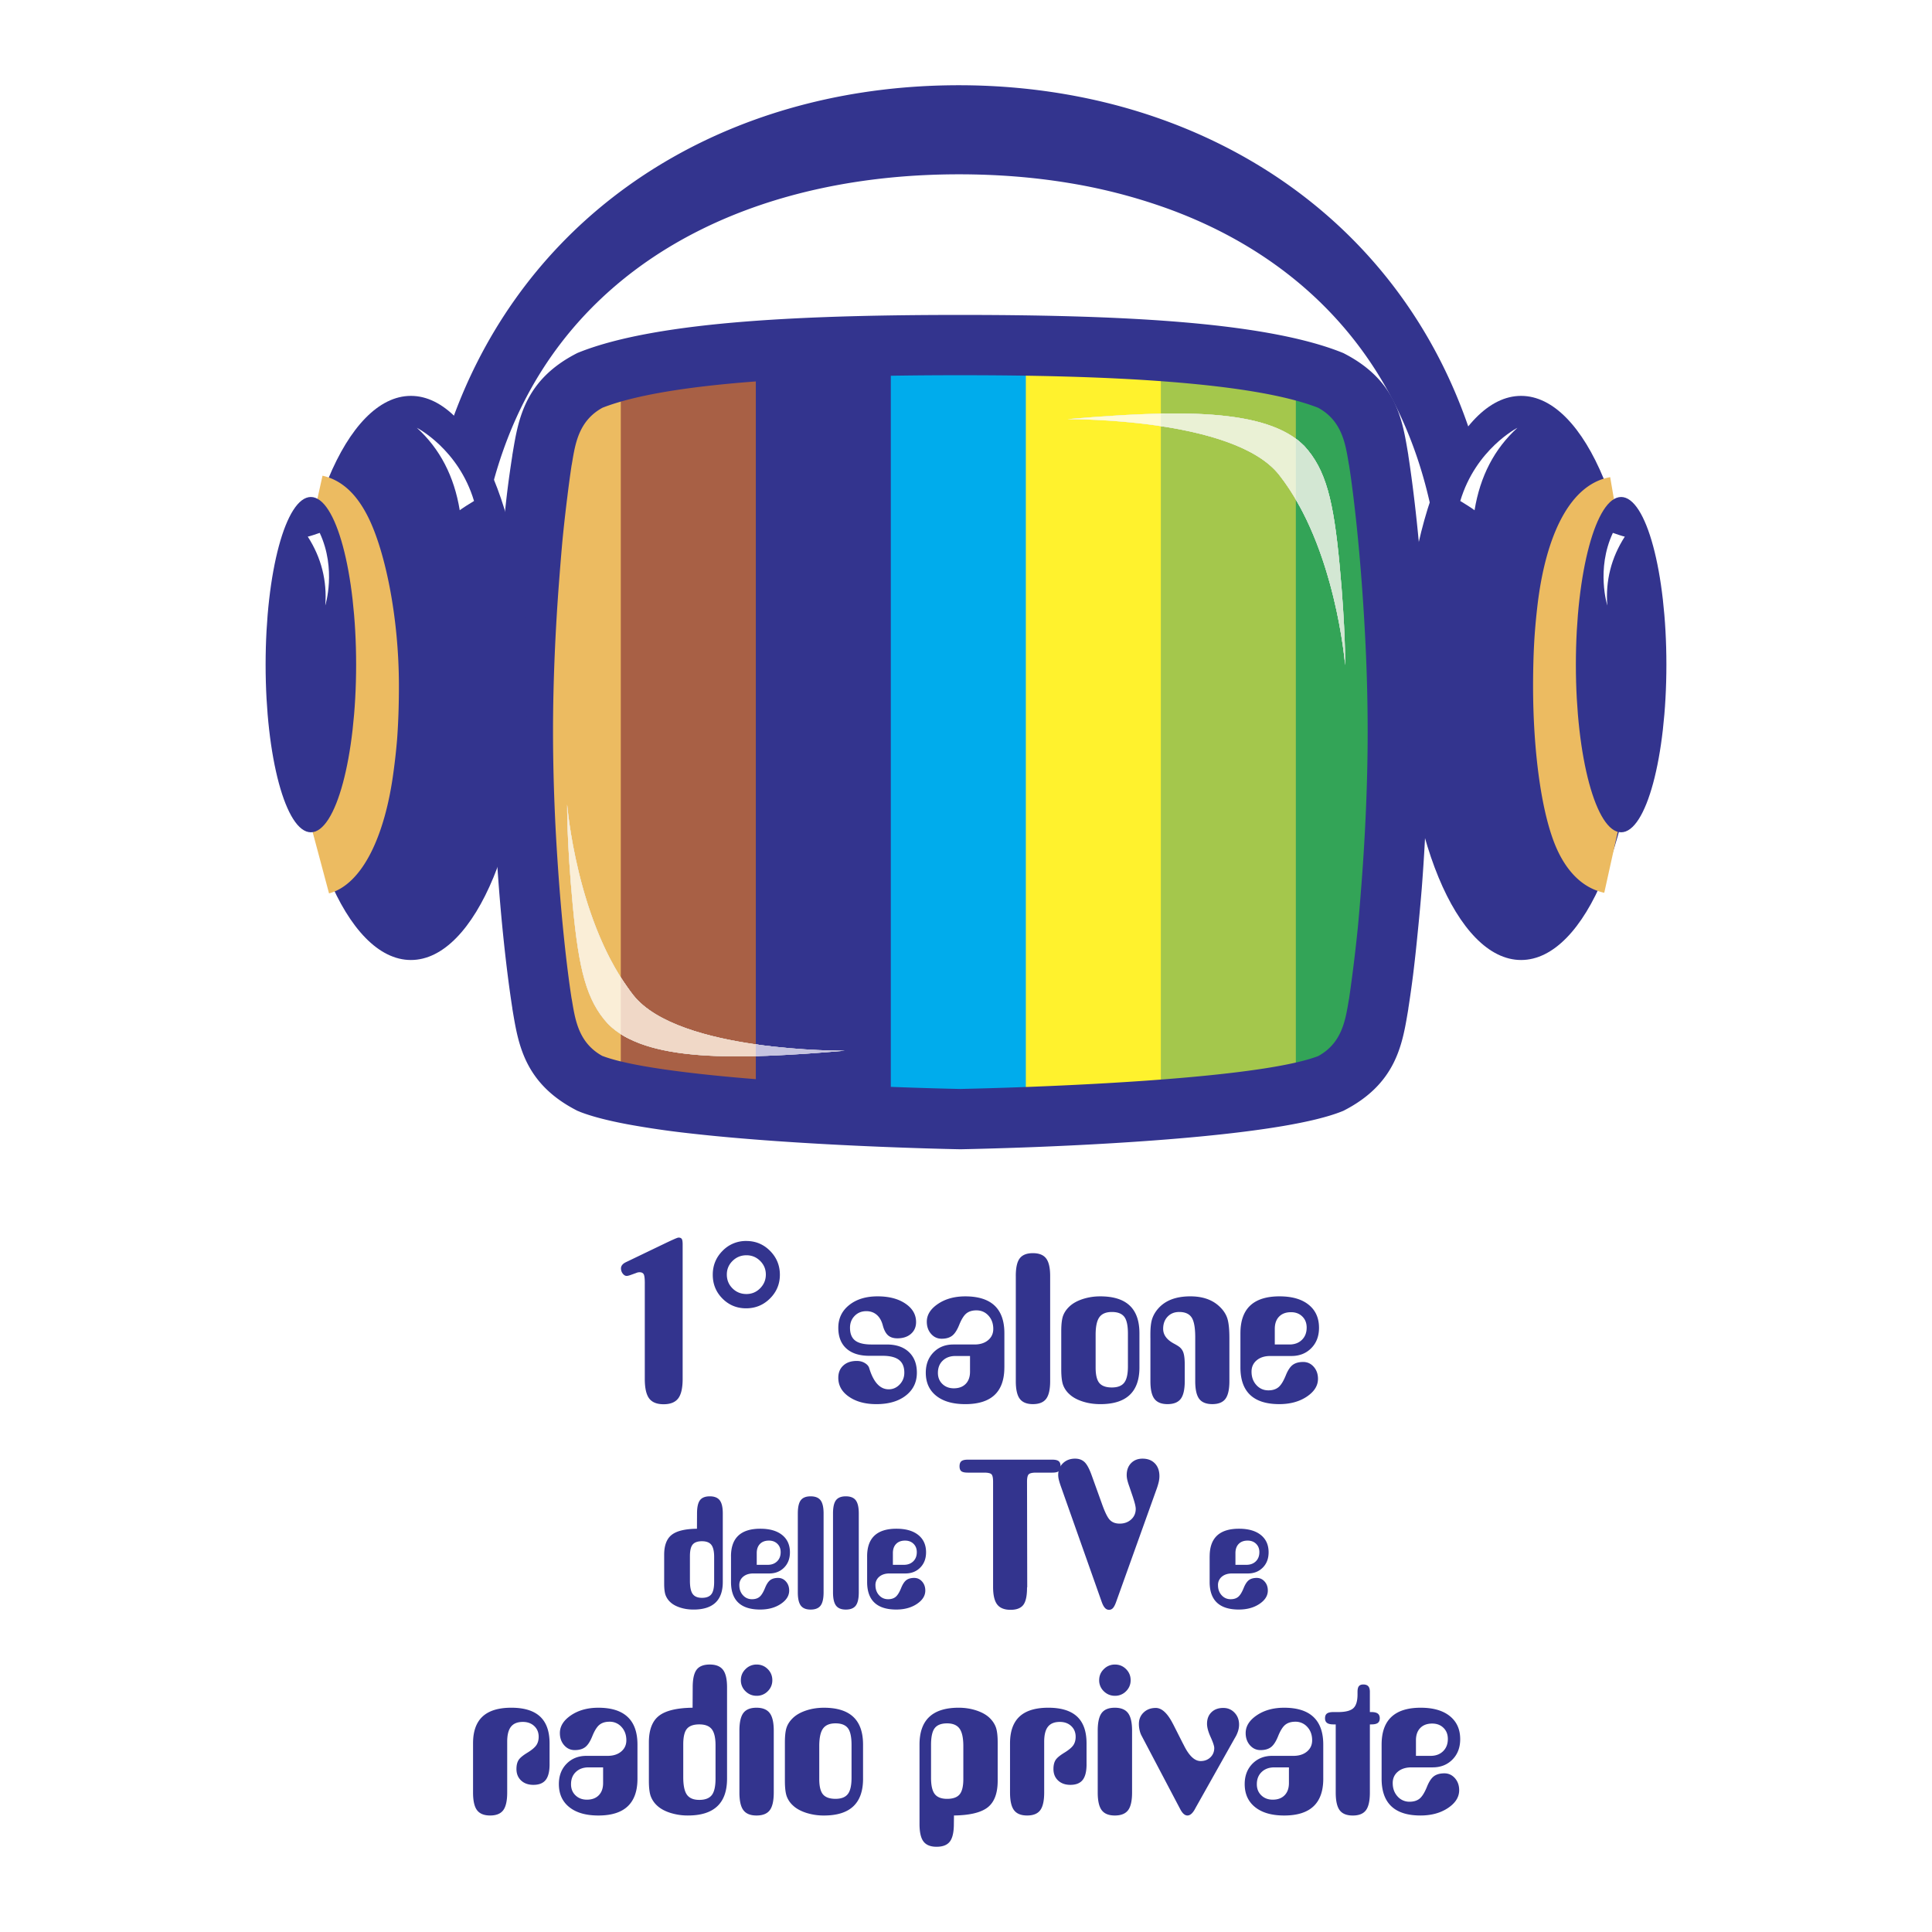
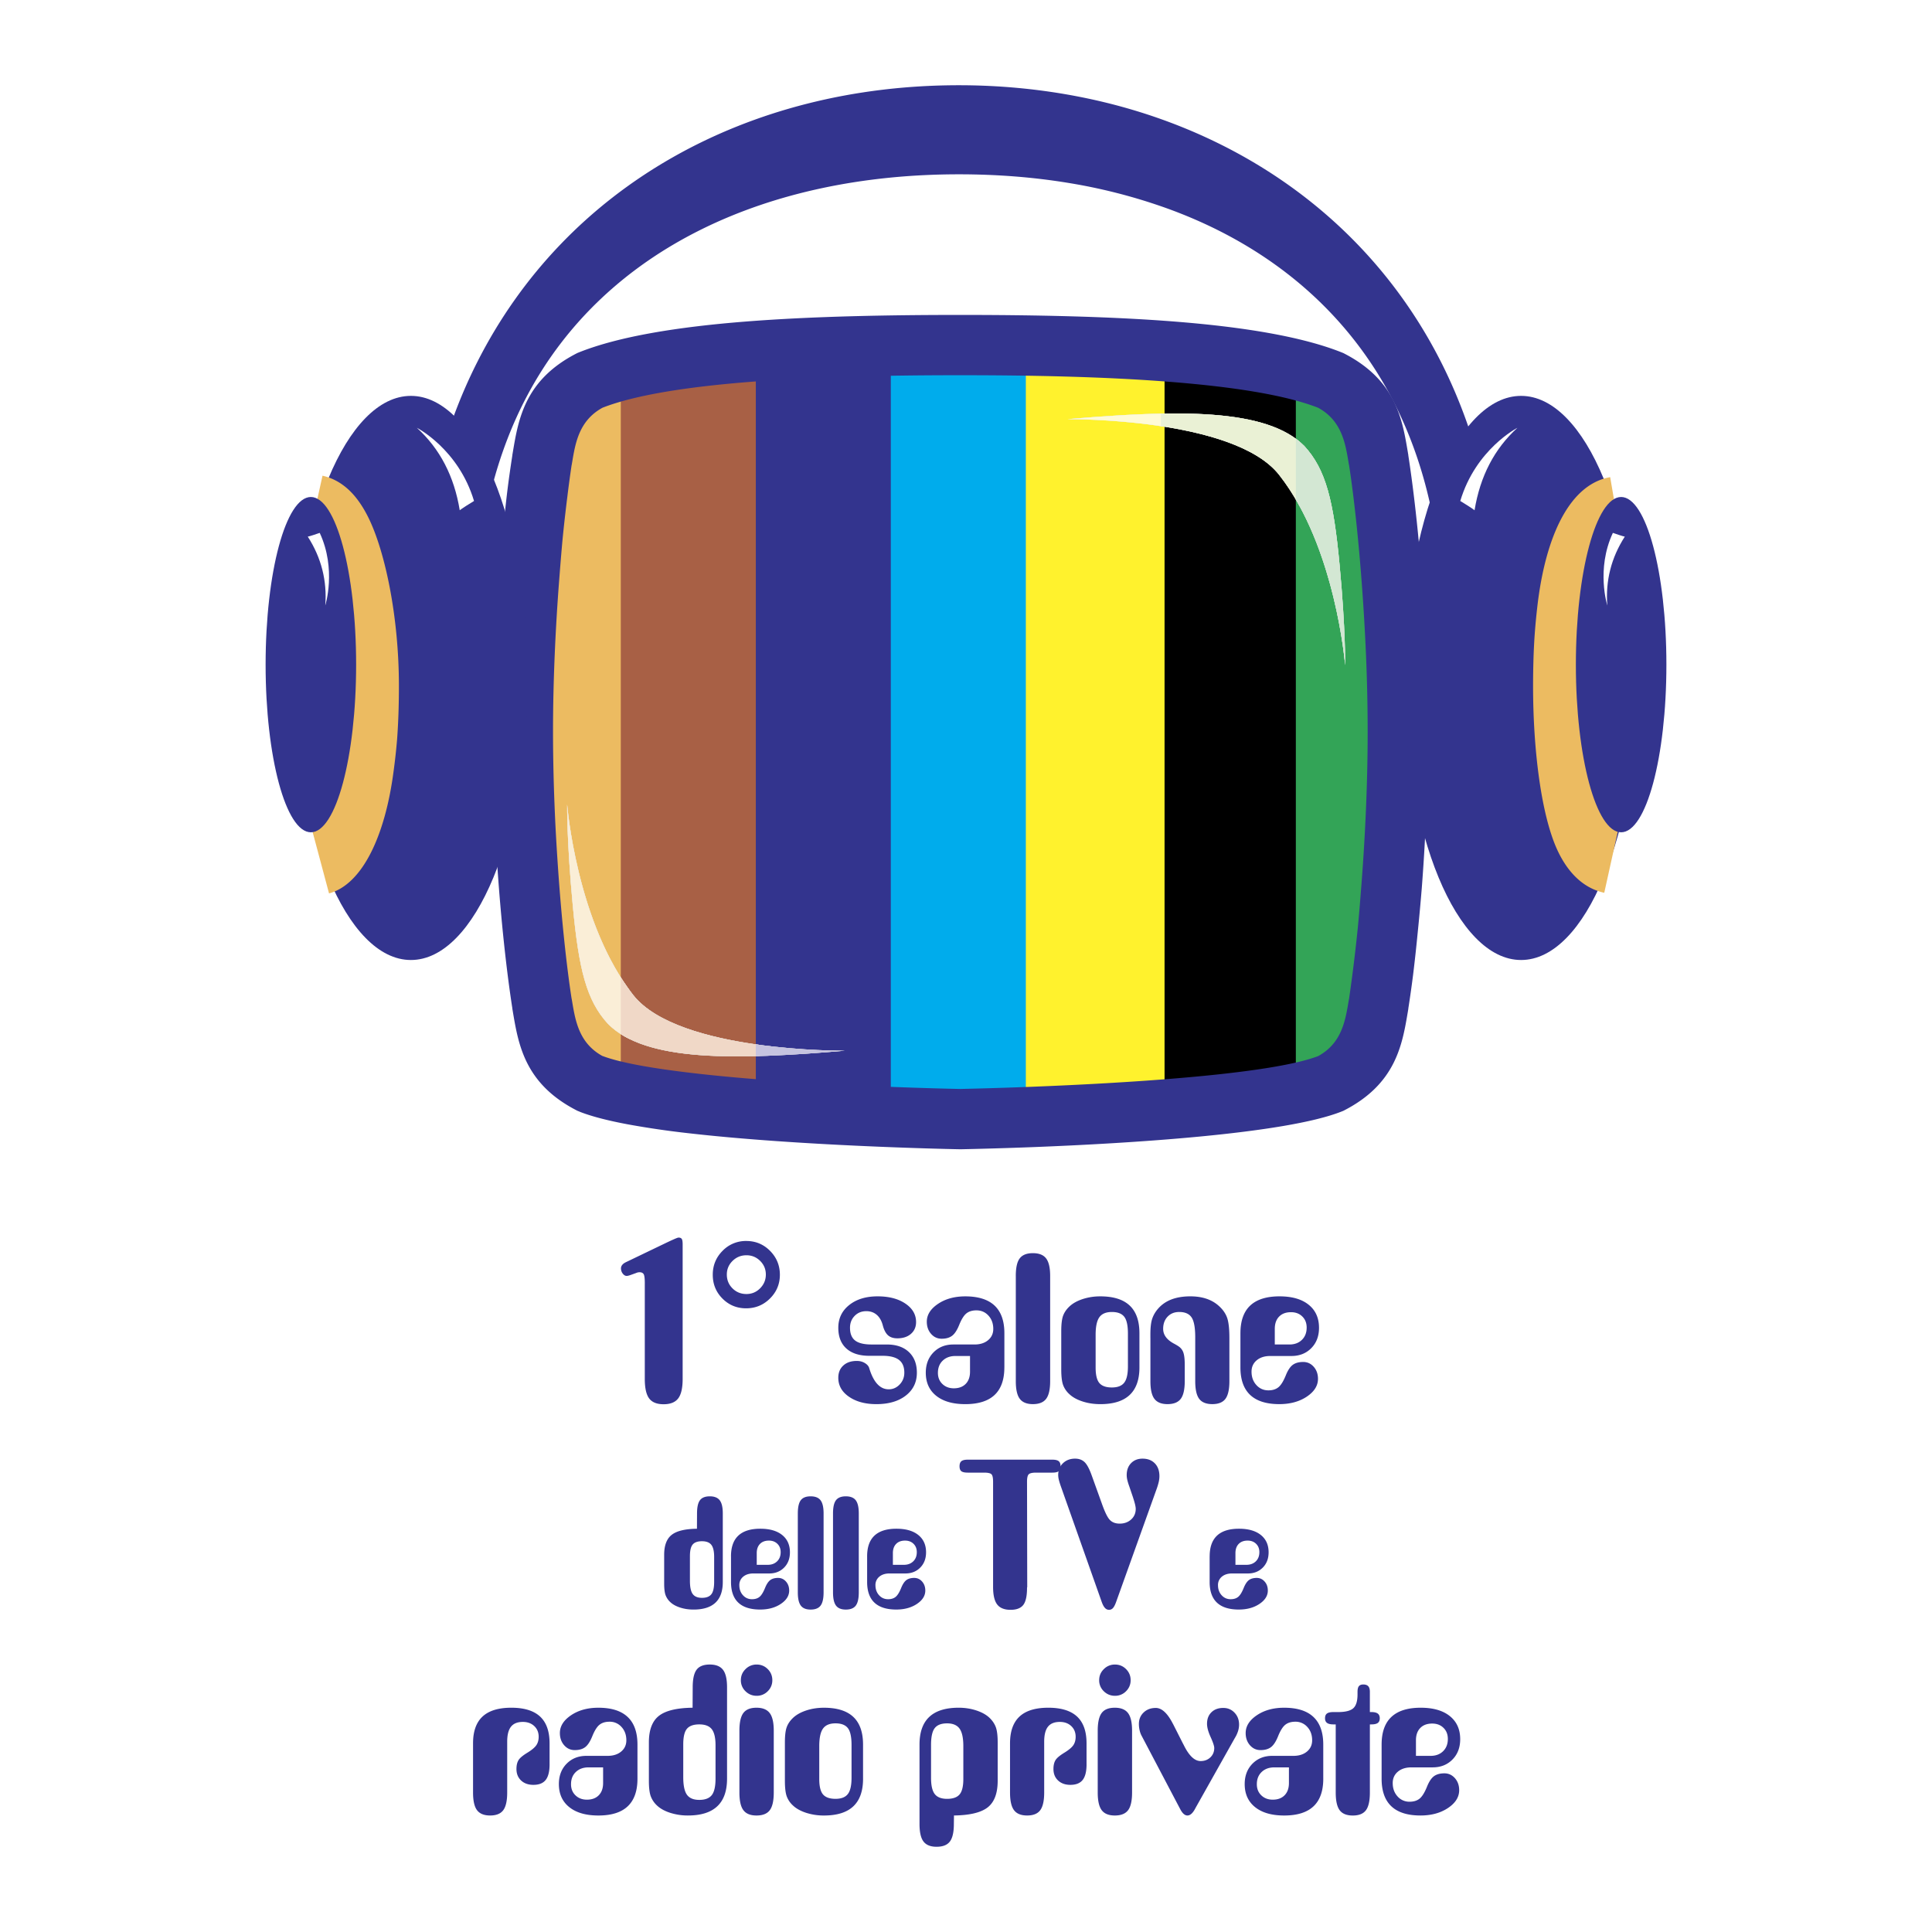
<svg xmlns="http://www.w3.org/2000/svg" width="2500" height="2500" viewBox="0 0 192.756 192.756">
  <path fill-rule="evenodd" clip-rule="evenodd" fill="#fff" d="M0 0h192.756v192.756H0V0z" />
  <path d="M41.798 60.127v-.029l.006-.209v-.001l.007-.208v-.002l.008-.206v-.003l.008-.206v-.003l.009-.204v-.004l.009-.203v-.004l.01-.203v-.005l.011-.202v-.005l.011-.201v-.006l.013-.201v-.005l.013-.2v-.005a60.087 60.087 0 0 1 1.582-10.428c.98-4.01 2.359-7.741 4.089-11.176C56.498 18.49 74.675 8.504 95.66 8.504h.027c4.036.002 7.987.379 11.804 1.114s7.482 1.831 10.949 3.269c17.281 7.17 29.572 22.771 31.023 44.776.008.098.016.195.021.294v.005c.045.712.076 1.435.098 2.165l-5.701.156a50.317 50.317 0 0 0-.035-.965v-.006c-.906-20.161-11.889-32.931-27.455-38.538a55.461 55.461 0 0 0-9.891-2.54c-3.443-.561-7.062-.842-10.813-.843h-.027c-18.885 0-35.166 7.27-43.041 22.042-1.521 2.853-2.738 6.011-3.61 9.479-.832 3.307-1.342 6.896-1.49 10.769l-.007.188v.002l-.006.19v.001l-.006.192-.001.029-5.701-.156z" fill="#33348e" />
  <path d="M95.814 111.655c2.143-.041 29.631-.622 36.956-3.558 3.926-2.034 4.324-5.275 4.779-7.944.91-5.849 1.908-16.502 1.91-27.094.002-10.617-1-21.312-1.91-27.159-.455-2.669-.854-5.911-4.779-7.945-7.324-2.935-22.477-3.524-36.954-3.525-14.479-.001-29.633.586-36.958 3.521-3.927 2.034-4.325 5.275-4.78 7.945-.91 5.848-1.907 16.5-1.909 27.093-.002 10.618.999 21.311 1.909 27.159.456 2.67.854 5.912 4.78 7.946 7.324 2.934 34.814 3.52 36.956 3.561z" fill-rule="evenodd" clip-rule="evenodd" />
  <path d="M62.779 36.753v72.396c-1.595-.312-2.94-.663-3.921-1.056-3.927-2.034-4.325-5.276-4.78-7.946-.91-5.848-1.911-16.541-1.909-27.159.001-10.592.999-21.245 1.909-27.093.456-2.67.854-5.912 4.78-7.945 1.13-.452 2.448-.849 3.921-1.197z" fill-rule="evenodd" clip-rule="evenodd" fill="#ecbb61" />
  <path d="M75.777 35.005v75.707c-5.171-.399-10.274-.959-13.84-1.735V36.961c3.695-.961 8.495-1.574 13.84-1.956z" fill-rule="evenodd" clip-rule="evenodd" fill="#a86045" />
  <path d="M89.248 34.476v76.984c-3.852-.146-8.893-.388-13.84-.777v-75.65c4.343-.321 9.058-.486 13.84-.557z" fill-rule="evenodd" clip-rule="evenodd" fill="#33348e" />
  <path d="M102.717 34.482v76.965c-3.646.141-6.295.196-6.903.208a381.96 381.96 0 0 1-6.937-.21V34.481a433.7 433.7 0 0 1 6.938-.052c2.296.001 4.607.016 6.902.053z" fill-rule="evenodd" clip-rule="evenodd" fill="#00acec" />
  <path d="M116.188 35.033v75.655c-4.951.389-9.994.629-13.84.773V34.477c4.779.071 9.496.236 13.84.556z" fill-rule="evenodd" clip-rule="evenodd" fill="#fff22d" />
-   <path d="M129.658 36.958v72.03c-3.572.775-8.674 1.332-13.84 1.729V35.006c5.342.381 10.143.993 13.84 1.952z" fill-rule="evenodd" clip-rule="evenodd" fill="#a4c74c" />
  <path d="M129.287 109.066V36.864c1.297.322 2.465.684 3.482 1.091 3.926 2.034 4.324 5.276 4.779 7.945.91 5.848 1.912 16.542 1.91 27.159-.002 10.592-1 21.245-1.91 27.094-.455 2.669-.854 5.91-4.779 7.944-.888.357-2.078.678-3.482.969z" fill-rule="evenodd" clip-rule="evenodd" fill="#33a457" />
  <path d="M95.816 108.646a434.887 434.887 0 0 0 6.897-.21c8.947-.345 23.871-1.188 28.803-3.07 2.326-1.273 2.701-3.496 3.02-5.389l.053-.318.006.001a164.468 164.468 0 0 0 .871-7.071c.09-.902.213-2.355.373-4.427.363-4.719.613-9.968.613-15.103a182.377 182.377 0 0 0-.205-8.595 226.387 226.387 0 0 0-.223-3.987c-.377-5.826-.924-10.821-1.43-14.085l-.006.001-.053-.318c-.318-1.895-.693-4.121-3.027-5.394-3.322-1.294-8.59-2.094-14.768-2.583-6.514-.514-13.82-.662-20.925-.662-7.106-.001-14.413.146-20.927.659-6.179.487-11.447 1.287-14.77 2.581-2.333 1.272-2.708 3.499-3.026 5.393l-.054.318-.005-.001a115.31 115.31 0 0 0-.429 3.174 164.789 164.789 0 0 0-.442 3.897c-.09.902-.213 2.355-.373 4.427-.363 4.718-.613 9.967-.614 15.103 0 1.469.021 2.965.058 4.47.033 1.321.083 2.704.147 4.125.057 1.239.132 2.578.224 3.986.376 5.826.922 10.821 1.428 14.085l.005-.001.054.318c.317 1.886.689 4.1 2.993 5.375.91.347 2.178.66 3.69.941 1.591.297 3.507.565 5.604.806 10.533 1.212 24.712 1.521 26.438 1.554zm.116 6.015h-.02-.002c-.047.002.003 0-.049.001h-.094c-1.539-.029-16.082-.339-27.069-1.6a87.488 87.488 0 0 1-6.004-.876c-1.91-.355-3.54-.763-4.752-1.226-.114-.043.034.011-.2-.083l-.139-.057-.12-.062c-5.108-2.646-5.759-6.516-6.312-9.8l-.054-.318v-.035c-.566-3.633-1.155-8.889-1.528-14.66a221.15 221.15 0 0 1-.371-8.346 183.024 183.024 0 0 1-.058-4.611 206.3 206.3 0 0 1 .614-15.549c.083-1.073.227-2.634.42-4.568.165-1.661.313-3.002.441-4.038.128-1.028.291-2.175.481-3.396v-.036l.054-.318c.552-3.285 1.204-7.154 6.312-9.8l.119-.062.14-.057c4.011-1.607 9.919-2.552 16.677-3.084 6.514-.513 14.024-.66 21.396-.659 7.372 0 14.882.148 21.394.663 6.758.533 12.666 1.479 16.676 3.086l.141.056.119.062c5.107 2.646 5.76 6.516 6.312 9.801l.053.318v.035c.566 3.633 1.154 8.889 1.527 14.66a212.784 212.784 0 0 1 .371 8.347c.037 1.505.059 3.047.059 4.611a206.827 206.827 0 0 1-.615 15.549 216.81 216.81 0 0 1-.42 4.568 163.603 163.603 0 0 1-.441 4.038 112.928 112.928 0 0 1-.48 3.396v.035l-.053.318c-.553 3.285-1.205 7.154-6.312 9.801l-.119.062-.141.056c-5.666 2.271-21.543 3.207-30.961 3.57a434.614 434.614 0 0 1-6.992.208z" fill="#33348e" />
  <path d="M130.133 44.498c2.152 2.345 2.914 5.426 3.52 11.89.607 6.464.553 9.98.553 9.98s-.932-11.796-6.584-18.988c-4.508-5.735-21.127-5.56-21.127-5.56 10.939-.926 19.868-1.132 23.638 2.678z" fill-rule="evenodd" clip-rule="evenodd" fill="#fff" />
  <path d="M130.133 44.498c2.152 2.345 2.914 5.426 3.52 11.89.607 6.464.553 9.98.553 9.98s-.932-11.796-6.584-18.988c-4.508-5.735-21.127-5.56-21.127-5.56 10.939-.926 19.868-1.132 23.638 2.678z" fill-rule="evenodd" clip-rule="evenodd" fill="#d0d1d3" />
  <path d="M116.188 41.262v1.312c-5.045-.802-9.693-.753-9.693-.753 3.466-.295 6.73-.515 9.693-.559z" fill-rule="evenodd" clip-rule="evenodd" fill="#fffbd6" />
  <path d="M129.658 44.063V50.5a22.605 22.605 0 0 0-2.037-3.12c-2.184-2.777-7.203-4.167-11.803-4.864v-1.248c6.188-.121 11.1.501 13.84 2.795z" fill-rule="evenodd" clip-rule="evenodd" fill="#eaf1d5" />
  <path d="M129.287 49.845v-6.072c.305.224.588.464.846.725 2.152 2.345 2.914 5.426 3.52 11.89.607 6.464.553 9.98.553 9.98s-.743-9.39-4.919-16.523z" fill-rule="evenodd" clip-rule="evenodd" fill="#d3e7d3" />
  <path d="M60.658 102.15c-2.153-2.345-2.914-5.426-3.52-11.89-.606-6.464-.552-9.98-.552-9.98s.931 11.796 6.585 18.988c4.508 5.734 21.125 5.56 21.125 5.56-10.939.927-19.869 1.132-23.638-2.678z" fill-rule="evenodd" clip-rule="evenodd" fill="#fff" />
  <path d="M60.658 102.15c-2.153-2.345-2.914-5.426-3.52-11.89-.606-6.464-.552-9.98-.552-9.98s.931 11.796 6.585 18.988c4.508 5.734 21.125 5.56 21.125 5.56-10.939.927-19.869 1.132-23.638-2.678z" fill-rule="evenodd" clip-rule="evenodd" fill="#d0d1d3" />
  <path d="M62.779 98.75v4.898c-.824-.411-1.535-.905-2.121-1.498-2.153-2.345-2.914-5.426-3.52-11.89-.606-6.464-.552-9.98-.552-9.98s.889 11.244 6.193 18.47z" fill-rule="evenodd" clip-rule="evenodd" fill="#faeed7" />
  <path d="M75.777 104.248v1.112c-5.992.175-10.861-.287-13.84-2.188v-5.656c.384.606.795 1.193 1.234 1.752 2.31 2.94 7.801 4.326 12.606 4.98z" fill-rule="evenodd" clip-rule="evenodd" fill="#f0d8c7" />
  <path d="M75.408 105.37v-1.174c4.725.676 8.889.632 8.889.632-3.156.268-6.144.475-8.889.542z" fill-rule="evenodd" clip-rule="evenodd" fill="#c5c3e0" />
  <path d="M29.351 67.639c0-15.543 5.214-28.142 11.646-28.142s11.646 12.599 11.646 28.142S47.429 95.78 40.997 95.78 29.351 83.182 29.351 67.639z" fill-rule="evenodd" clip-rule="evenodd" fill="#33348e" />
  <path d="M32.175 47.466l.004.001h.017c1.208.272 2.258.945 3.138 1.967.535.622 1.025 1.392 1.458 2.283 1.643 3.381 3.008 9.855 3.008 16.718v.012c0 1.946-.063 3.729-.181 5.309a60.481 60.481 0 0 1-.35 3.188c-.849 6.505-3.134 11.294-6.441 12.191l-2.202-8.239c.311-.084-.202-1.94.205-5.053.071-.549.155-1.457.249-2.721.119-1.581.182-3.156.182-4.675v-.012c0-5.613-.972-10.61-2.141-13.016a3.038 3.038 0 0 0-.224-.415c-.056-.065-.024-.077.062-.053l1.93-1.67.151-.673 1.135-5.142zm-3.217 7.485c.121.033.351.137.594.26l1.012-.488.324-1.442-1.93 1.67zm.594.259c.311.158.643.349.797.465l.215-.954-1.012.489z" fill="#ecbb61" />
  <path d="M26.5 66.312c0-9.238 2.021-16.727 4.515-16.727 2.494 0 4.516 7.488 4.516 16.727 0 9.237-2.022 16.726-4.516 16.726-2.494-.001-4.515-7.489-4.515-16.726zM140.113 67.639c0-15.543 5.215-28.142 11.646-28.142s11.645 12.599 11.645 28.142-5.213 28.141-11.644 28.141-11.647-12.598-11.647-28.141z" fill-rule="evenodd" clip-rule="evenodd" fill="#33348e" />
  <path d="M160.057 89.074l-.004-.001c-1.27-.283-2.342-.96-3.23-1.979-.596-.685-1.102-1.508-1.518-2.444-1.523-3.434-2.35-9.736-2.35-16.215v-.017c.002-1.538.037-2.957.107-4.239.059-1.089.16-2.271.303-3.534.814-7.247 3.285-12.345 7.283-13.038l1.436 8.405c-.262.045.135 2.167-.248 5.566-.09.808-.17 1.824-.234 3.034a70.112 70.112 0 0 0-.107 3.806v.017c0 5.422.568 10.418 1.617 12.779.084.191.105.267.115.277.055.063.023.074-.059.051l-1.793 1.57-1.318 5.962zm1.814-8.212l-.219.995 1.105-.487c-.321-.158-.716-.38-.886-.508zm-.219.995l-.277 1.255 1.793-1.57c-.09-.025-.24-.09-.41-.173l-1.106.488z" fill="#ecbb61" />
  <path d="M157.225 66.312c0-9.238 2.021-16.727 4.516-16.727s4.516 7.488 4.516 16.727c0 9.237-2.021 16.726-4.516 16.726s-4.516-7.489-4.516-16.726z" fill-rule="evenodd" clip-rule="evenodd" fill="#33348e" />
  <path d="M41.591 42.682s4.157 2.124 5.702 7.301c-1.306.796-1.424.929-1.424.929-.554-3.396-1.98-6.14-4.278-8.23zM151.395 42.682s-4.158 2.124-5.703 7.301c1.305.796 1.424.929 1.424.929.554-3.396 1.98-6.14 4.279-8.23zM32.453 60.407s1.141-3.613-.555-7.242c-1.065.372-1.191.374-1.191.374 1.351 2.105 1.934 4.394 1.746 6.868zM160.361 60.407s-1.141-3.613.555-7.242c1.064.372 1.191.374 1.191.374-1.353 2.105-1.935 4.394-1.746 6.868z" fill-rule="evenodd" clip-rule="evenodd" fill="#fff" />
  <path d="M54.832 176.022c0 .714-.129 1.234-.387 1.562-.257.327-.667.491-1.23.491-.509 0-.917-.146-1.226-.436-.308-.29-.462-.673-.462-1.146 0-.354.065-.643.196-.866.13-.225.433-.479.907-.767.442-.273.737-.524.888-.752.15-.227.226-.503.226-.83 0-.435-.146-.79-.44-1.067-.293-.276-.673-.415-1.14-.415-.534 0-.927.158-1.18.476s-.38.816-.38 1.497v5.068c0 .829-.132 1.419-.396 1.77-.264.352-.7.526-1.308.526-.601 0-1.035-.175-1.303-.526-.267-.351-.4-.94-.4-1.77v-4.908c0-1.189.315-2.079.946-2.667.632-.588 1.588-.882 2.871-.882 1.282 0 2.239.294 2.871.882.631.588.947 1.478.947 2.667v2.093zM63.6 177.462c0 1.224-.325 2.141-.973 2.753-.648.612-1.624.918-2.928.918-1.236 0-2.202-.277-2.897-.831-.695-.555-1.043-1.323-1.043-2.305 0-.828.257-1.504.772-2.029.515-.523 1.173-.786 1.975-.786h2.116c.56 0 1.011-.144 1.354-.431s.515-.661.515-1.122c0-.534-.16-.978-.48-1.327a1.555 1.555 0 0 0-1.202-.526c-.413 0-.747.102-1 .305-.253.204-.494.589-.721 1.156-.214.527-.451.887-.712 1.081-.261.193-.604.29-1.032.29-.421 0-.774-.162-1.058-.486-.284-.323-.426-.729-.426-1.217 0-.682.371-1.272 1.113-1.773.742-.501 1.651-.751 2.727-.751 1.297 0 2.271.307 2.922.922.652.614.978 1.533.978 2.755v3.404zm-3.428-1.131h-1.455c-.521 0-.943.153-1.265.46s-.481.714-.481 1.221c0 .453.148.823.446 1.11s.678.431 1.139.431c.501 0 .896-.146 1.184-.44.288-.293.432-.7.432-1.221v-1.561zM71.389 174.135c0-.754-.125-1.292-.375-1.612s-.665-.48-1.246-.48c-.573 0-.983.145-1.23.436-.247.291-.37.81-.37 1.558v3.274c0 .828.124 1.412.37 1.753.247.341.657.511 1.23.511.581 0 .996-.158 1.246-.476s.375-.87.375-1.657v-3.307zm-2.278-5.79c0-.828.13-1.414.391-1.758.26-.345.698-.517 1.312-.517.608 0 1.047.175 1.318.526.271.351.406.934.406 1.748v9.115c0 1.225-.325 2.143-.976 2.755s-1.624.918-2.918.918a5.765 5.765 0 0 1-1.792-.271c-.554-.182-.991-.426-1.311-.733a2.401 2.401 0 0 1-.616-.918c-.124-.338-.186-.855-.186-1.551v-3.815c0-1.242.332-2.125.995-2.648.664-.524 1.786-.797 3.366-.816l.011-2.035zM73.771 172.674c0-.828.132-1.417.396-1.769.264-.351.7-.525 1.308-.525s1.047.177 1.317.531c.271.354.406.941.406 1.763v6.164c0 .828-.133 1.418-.4 1.769-.268.352-.708.526-1.323.526-.602 0-1.036-.175-1.303-.526-.267-.351-.401-.94-.401-1.769v-6.164zm.145-5.038c0-.436.155-.805.466-1.109a1.534 1.534 0 0 1 1.109-.456c.435 0 .804.152 1.108.456.304.305.456.674.456 1.109 0 .428-.152.793-.456 1.098a1.511 1.511 0 0 1-1.108.456c-.435 0-.807-.152-1.114-.456a1.49 1.49 0 0 1-.461-1.098zM84.958 177.374v-3.278c0-.81-.123-1.37-.37-1.685-.247-.314-.657-.472-1.23-.472-.581 0-.996.174-1.246.521s-.375.933-.375 1.755v3.27c0 .735.125 1.25.375 1.544s.666.441 1.246.441c.574 0 .984-.159 1.23-.477.247-.316.37-.856.37-1.619zm1.15.091c0 1.223-.324 2.14-.972 2.751s-1.624.917-2.927.917a5.728 5.728 0 0 1-1.789-.271c-.551-.181-.987-.425-1.308-.731a2.31 2.31 0 0 1-.622-.918c-.12-.337-.181-.853-.181-1.548v-3.82c0-.682.061-1.188.181-1.522s.328-.641.622-.921c.327-.314.766-.562 1.317-.746s1.145-.275 1.779-.275c1.304 0 2.279.306 2.927.916.648.611.972 1.531.972 2.76v3.408h.001zM92.89 177.374c0 .763.124 1.303.371 1.62.247.317.657.477 1.23.477.581 0 .996-.147 1.246-.441.25-.294.375-.809.375-1.544v-3.27c0-.822-.127-1.407-.38-1.755-.254-.348-.667-.521-1.241-.521-.573 0-.984.157-1.23.472-.247.314-.371.875-.371 1.685v3.277zm2.277 4.599c0 .819-.131 1.404-.396 1.754-.264.351-.707.525-1.328.525-.601 0-1.035-.173-1.303-.521-.267-.346-.4-.933-.4-1.759v-7.917c0-1.229.325-2.148.976-2.76.651-.61 1.627-.916 2.929-.916.627 0 1.218.092 1.771.275.555.184.996.432 1.322.746.287.28.492.587.615.921s.186.841.186 1.522v3.82c0 1.25-.332 2.135-.994 2.656-.664.521-1.787.791-3.367.812l-.011.842zM108.406 176.022c0 .714-.129 1.234-.387 1.562s-.668.491-1.23.491c-.508 0-.916-.146-1.225-.436s-.461-.673-.461-1.146c0-.354.064-.643.195-.866.131-.225.432-.479.906-.767.441-.273.738-.524.889-.752.15-.227.225-.503.225-.83 0-.435-.146-.79-.439-1.067-.293-.276-.674-.415-1.141-.415-.533 0-.926.158-1.18.476-.252.317-.379.816-.379 1.497v5.068c0 .829-.133 1.419-.396 1.77-.264.352-.699.526-1.307.526-.602 0-1.037-.175-1.303-.526-.268-.351-.402-.94-.402-1.77v-4.908c0-1.189.316-2.079.947-2.667s1.588-.882 2.871-.882 2.238.294 2.871.882c.631.588.945 1.478.945 2.667v2.093h.001zM109.52 172.674c0-.828.133-1.417.396-1.769.264-.351.699-.525 1.309-.525.607 0 1.047.177 1.316.531.271.354.406.941.406 1.763v6.164c0 .828-.133 1.418-.4 1.769-.268.352-.709.526-1.322.526-.602 0-1.037-.175-1.303-.526-.268-.351-.402-.94-.402-1.769v-6.164zm.144-5.038c0-.436.156-.805.467-1.109a1.53 1.53 0 0 1 1.107-.456c.436 0 .805.152 1.109.456.305.305.457.674.457 1.109 0 .428-.152.793-.457 1.098a1.512 1.512 0 0 1-1.109.456c-.434 0-.805-.152-1.113-.456a1.493 1.493 0 0 1-.461-1.098zM119.311 180.321l-.109.2c-.229.407-.473.611-.732.611-.262 0-.502-.214-.723-.642l-.09-.17-3.738-7.105a2.127 2.127 0 0 1-.215-.566 2.731 2.731 0 0 1-.076-.646c0-.467.158-.852.477-1.152.316-.3.721-.45 1.207-.45.602 0 1.174.531 1.715 1.593a.376.376 0 0 1 .029.05l.963 1.903c.027.047.064.117.111.211.514 1.028 1.064 1.543 1.654 1.543.393 0 .719-.123.977-.371.258-.247.385-.558.385-.932 0-.193-.119-.556-.359-1.087-.242-.53-.361-.974-.361-1.327 0-.481.146-.865.441-1.152.293-.287.688-.431 1.182-.431.449 0 .822.158 1.123.476s.451.713.451 1.188c0 .207-.033.421-.1.641a3.126 3.126 0 0 1-.332.712l-3.88 6.903zM132.023 177.462c0 1.224-.324 2.141-.973 2.753s-1.623.918-2.928.918c-1.236 0-2.201-.277-2.896-.831-.695-.555-1.043-1.323-1.043-2.305 0-.828.258-1.504.771-2.029.516-.523 1.172-.786 1.975-.786h2.115c.561 0 1.012-.144 1.355-.431s.514-.661.514-1.122c0-.534-.158-.978-.479-1.327a1.555 1.555 0 0 0-1.201-.526c-.414 0-.748.102-1.002.305-.254.204-.494.589-.721 1.156-.213.527-.451.887-.711 1.081-.262.193-.605.29-1.033.29-.422 0-.773-.162-1.059-.486-.283-.323-.426-.729-.426-1.217 0-.682.371-1.272 1.113-1.773s1.65-.751 2.727-.751c1.297 0 2.271.307 2.922.922.652.614.979 1.533.979 2.755v3.404h.001zm-3.427-1.131h-1.455c-.521 0-.943.153-1.264.46-.322.307-.482.714-.482 1.221 0 .453.148.823.447 1.11.297.287.676.431 1.139.431.502 0 .896-.146 1.184-.44.287-.293.432-.7.432-1.221v-1.561h-.001zM135.441 168.794c0-.262.045-.449.135-.562s.236-.171.436-.171c.227 0 .395.059.5.176.107.117.16.303.16.558v2.017h.143c.293 0 .508.05.643.15s.201.257.201.471-.066.369-.195.465c-.131.098-.348.146-.648.146h-.143v6.795c0 .829-.131 1.419-.395 1.77-.264.352-.699.526-1.309.526-.607 0-1.043-.175-1.307-.526-.264-.351-.396-.94-.396-1.77v-6.795h-.229c-.293 0-.506-.051-.639-.15s-.199-.254-.199-.46c0-.221.064-.379.193-.476.131-.097.346-.146.645-.146h.58c.688-.014 1.164-.148 1.428-.406s.396-.711.396-1.359v-.253zM141.27 175.182h1.461c.514 0 .93-.153 1.246-.462.316-.308.475-.716.475-1.225 0-.455-.145-.824-.436-1.108-.289-.284-.664-.427-1.125-.427-.506 0-.902.147-1.189.441-.287.295-.432.703-.432 1.225v1.556zm-3.426-1.124c0-1.229.324-2.149.977-2.761s1.625-.917 2.922-.917c1.244 0 2.211.277 2.902.832.691.554 1.039 1.322 1.039 2.304 0 .835-.258 1.513-.773 2.034-.516.521-1.176.781-1.979.781h-2.113c-.562 0-1.014.144-1.355.431s-.512.665-.512 1.132c0 .535.16.979.48 1.333a1.56 1.56 0 0 0 1.205.531c.406 0 .738-.102.992-.305.254-.204.498-.593.732-1.166.207-.521.441-.878.701-1.071.262-.193.609-.29 1.045-.29.414 0 .764.161 1.049.481.283.32.426.721.426 1.201 0 .688-.373 1.281-1.117 1.778-.746.497-1.66.746-2.742.746-1.289 0-2.26-.306-2.906-.917-.648-.611-.973-1.527-.973-2.75v-3.407zM71.251 155.338c0-.565-.094-.969-.281-1.21-.188-.24-.499-.359-.935-.359-.43 0-.738.108-.923.326-.186.218-.278.607-.278 1.168v2.456c0 .621.092 1.059.278 1.314.185.255.493.383.923.383.436 0 .747-.118.935-.356.188-.237.281-.652.281-1.243v-2.479zm-1.708-4.343c0-.621.098-1.061.293-1.318.195-.259.523-.388.984-.388.456 0 .785.132.988.395.203.264.305.7.305 1.312v6.836c0 .919-.244 1.607-.732 2.066s-1.217.688-2.188.688c-.48 0-.929-.067-1.344-.203-.416-.136-.744-.318-.984-.55a1.804 1.804 0 0 1-.461-.688c-.093-.253-.14-.642-.14-1.163v-2.861c0-.932.25-1.594.747-1.986.498-.394 1.339-.598 2.524-.612l.008-1.528zM75.501 156.122h1.095c.385 0 .697-.115.934-.346.238-.23.357-.537.357-.918 0-.342-.109-.619-.327-.832s-.499-.32-.844-.32c-.38 0-.678.11-.893.332-.215.22-.323.526-.323.918v1.166h.001zm-2.57-.843c0-.922.244-1.612.733-2.07s1.219-.688 2.192-.688c.932 0 1.658.208 2.177.623.519.416.778.992.778 1.729 0 .626-.193 1.135-.58 1.525s-.881.586-1.484.586h-1.584c-.421 0-.76.108-1.016.323a1.058 1.058 0 0 0-.384.85c0 .4.121.733.361.999.241.266.542.398.902.398.306 0 .555-.076.745-.229s.373-.444.549-.875c.155-.39.331-.657.527-.803.196-.145.457-.218.783-.218.311 0 .573.121.786.361s.32.54.32.901c0 .516-.279.96-.838 1.333s-1.244.56-2.056.56c-.967 0-1.694-.229-2.181-.688-.486-.458-.729-1.146-.729-2.062v-2.555h-.001zM79.599 150.995c0-.621.099-1.061.297-1.318.198-.259.525-.388.981-.388.461 0 .792.132.992.395s.301.7.301 1.312v7.87c0 .621-.101 1.063-.301 1.326-.2.264-.531.395-.992.395-.451 0-.777-.131-.978-.395-.2-.263-.301-.705-.301-1.326v-7.871h.001zM83.11 150.995c0-.621.099-1.061.297-1.318.198-.259.525-.388.981-.388.461 0 .792.132.992.395s.301.7.301 1.312v7.87c0 .621-.101 1.063-.301 1.326-.2.264-.531.395-.992.395-.451 0-.777-.131-.977-.395-.201-.263-.301-.705-.301-1.326v-7.871zM89.084 156.122h1.095c.386 0 .697-.115.934-.346.238-.23.356-.537.356-.918 0-.342-.108-.619-.326-.832-.217-.213-.499-.32-.844-.32-.38 0-.678.11-.893.332-.215.22-.323.526-.323.918v1.166h.001zm-2.571-.843c0-.922.245-1.612.733-2.07.489-.458 1.219-.688 2.192-.688.932 0 1.658.208 2.177.623.519.416.778.992.778 1.729 0 .626-.193 1.135-.58 1.525-.386.391-.881.586-1.484.586h-1.584c-.422 0-.761.108-1.017.323a1.06 1.06 0 0 0-.384.85c0 .4.121.733.361.999s.542.398.902.398c.306 0 .555-.076.745-.229s.374-.444.549-.875c.155-.39.331-.657.527-.803.195-.145.457-.218.783-.218.311 0 .573.121.786.361.213.24.32.54.32.901 0 .516-.28.96-.838 1.333-.559.373-1.245.56-2.056.56-.967 0-1.694-.229-2.18-.688-.487-.458-.73-1.146-.73-2.062v-2.555zM99.08 147.826c0-.388-.055-.635-.164-.742-.111-.106-.357-.16-.736-.16h-1.624c-.307 0-.521-.047-.641-.14-.12-.094-.181-.258-.181-.491 0-.24.062-.411.186-.511.124-.101.336-.151.636-.151h8.434c.301 0 .514.051.637.151s.186.271.186.511c0 .233-.062.397-.186.491-.123.093-.336.14-.637.14h-1.621c-.381 0-.627.058-.736.171-.111.113-.166.357-.166.731l.02 10.491a.137.137 0 0 1-.01.05.198.198 0 0 0-.01.05c0 .815-.125 1.385-.375 1.709-.252.324-.674.486-1.268.486-.615 0-1.059-.178-1.332-.531-.275-.354-.412-.942-.412-1.764v-10.491z" fill-rule="evenodd" clip-rule="evenodd" fill="#33348e" />
  <path d="M111.369 159.79c-.107.308-.217.521-.326.642a.521.521 0 0 1-.396.181.544.544 0 0 1-.41-.196c-.121-.13-.23-.339-.33-.626l-4.039-11.426a8.21 8.21 0 0 1-.227-.721 2.143 2.143 0 0 1-.064-.491c0-.475.158-.864.477-1.168.316-.304.719-.456 1.207-.456.395 0 .713.119.957.356s.486.699.727 1.388l.982 2.726c.301.854.568 1.404.807 1.647.236.244.562.366.977.366.461 0 .842-.139 1.146-.416s.455-.63.455-1.057c0-.207-.08-.555-.24-1.042a.278.278 0 0 1-.02-.07l-.391-1.152a5.27 5.27 0 0 1-.199-.662 2.204 2.204 0 0 1-.051-.44c0-.494.145-.892.436-1.192s.672-.451 1.146-.451c.514 0 .922.157 1.227.472.303.313.455.738.455 1.272 0 .174-.02.357-.061.551a6.434 6.434 0 0 1-.25.822l-3.995 11.143zM123.26 156.122h1.096c.385 0 .697-.115.936-.346.236-.23.355-.537.355-.918 0-.342-.109-.619-.326-.832s-.498-.32-.844-.32c-.381 0-.678.11-.893.332-.215.22-.324.526-.324.918v1.166zm-2.571-.843c0-.922.246-1.612.734-2.07s1.219-.688 2.191-.688c.932 0 1.658.208 2.178.623.518.416.777.992.777 1.729 0 .626-.193 1.135-.58 1.525s-.881.586-1.484.586h-1.584c-.422 0-.76.108-1.018.323a1.063 1.063 0 0 0-.383.85c0 .4.121.733.361.999s.541.398.902.398c.307 0 .555-.076.744-.229.191-.152.373-.444.549-.875.156-.39.332-.657.527-.803.195-.145.457-.218.783-.218.311 0 .572.121.785.361.215.24.32.54.32.901 0 .516-.279.96-.838 1.333s-1.244.56-2.057.56c-.967 0-1.693-.229-2.18-.688s-.73-1.146-.73-2.062v-2.555h.003zM64.332 128.026c0-.479-.039-.781-.116-.906-.077-.125-.212-.188-.403-.188a.87.87 0 0 0-.171.017.904.904 0 0 0-.182.061l-.553.199c-.088.03-.162.052-.221.066a.672.672 0 0 1-.166.022c-.14 0-.269-.075-.387-.227s-.177-.326-.177-.525a.55.55 0 0 1 .127-.348c.084-.106.215-.2.392-.282l4.043-1.944c.376-.177.654-.304.834-.381.18-.077.296-.116.348-.116.147 0 .252.042.314.127s.094.268.094.547V137.572c0 .913-.148 1.562-.447 1.95-.298.387-.782.579-1.452.579-.671 0-1.151-.192-1.442-.579-.291-.388-.436-1.037-.436-1.95v-9.546h.001zM74.472 125.238c-.541 0-1.002.188-1.384.563s-.572.829-.572 1.359c0 .546.188 1.006.567 1.382.378.376.841.563 1.39.563.534 0 .99-.191 1.368-.574.378-.384.567-.84.567-1.371 0-.53-.189-.983-.567-1.359s-.836-.563-1.369-.563zm-.012-1.425c.928 0 1.719.329 2.371.988.652.66.978 1.453.978 2.382 0 .921-.328 1.709-.983 2.364-.656.656-1.452.984-2.387.984-.928 0-1.714-.324-2.359-.973-.645-.648-.967-1.44-.967-2.376s.326-1.731.978-2.387a3.22 3.22 0 0 1 2.369-.982zM86.734 135.269c-.988 0-1.751-.242-2.289-.727-.538-.484-.807-1.174-.807-2.068 0-.936.362-1.692 1.087-2.27.725-.578 1.669-.867 2.833-.867 1.136 0 2.06.241 2.771.722.712.48 1.068 1.095 1.068 1.843 0 .487-.17.88-.511 1.177-.341.297-.792.446-1.354.446-.395 0-.704-.1-.928-.297-.224-.197-.396-.516-.517-.958-.12-.475-.322-.836-.607-1.083-.285-.248-.633-.371-1.048-.371-.469 0-.857.157-1.165.472s-.461.71-.461 1.186c0 .582.17 1.006.512 1.27.341.265.89.397 1.646.397h1.515c.936 0 1.669.25 2.201.752.531.5.797 1.188.797 2.063 0 .948-.368 1.708-1.103 2.279s-1.714.856-2.937.856c-1.109 0-2.02-.246-2.732-.737-.712-.49-1.067-1.12-1.067-1.889 0-.515.167-.924.501-1.228.334-.305.781-.456 1.343-.456.3 0 .566.068.796.205s.375.299.436.485l.05.16c.428 1.321 1.063 1.981 1.906 1.981.422 0 .786-.162 1.094-.485.308-.324.461-.717.461-1.178 0-.573-.177-.998-.532-1.271-.354-.273-.903-.41-1.646-.41h-1.313v.001zM100.205 136.419c0 1.224-.324 2.142-.973 2.754-.648.611-1.623.918-2.927.918-1.236 0-2.202-.277-2.897-.832-.695-.554-1.042-1.322-1.042-2.304 0-.828.257-1.505.771-2.029.515-.524 1.173-.786 1.975-.786h2.117c.559 0 1.01-.144 1.354-.431.344-.288.516-.661.516-1.122 0-.534-.16-.978-.48-1.328s-.721-.525-1.201-.525c-.414 0-.748.102-1.001.305-.253.203-.494.589-.721 1.156-.214.527-.451.887-.712 1.08s-.604.29-1.032.29c-.421 0-.774-.161-1.058-.485s-.426-.729-.426-1.217c0-.682.371-1.272 1.113-1.773.742-.501 1.651-.752 2.727-.752 1.296 0 2.271.309 2.923.922.65.615.977 1.533.977 2.756v3.403h-.003zm-3.427-1.131h-1.455c-.522 0-.943.154-1.265.461s-.482.714-.482 1.221c0 .453.149.824.447 1.11.298.287.678.431 1.139.431.502 0 .897-.147 1.185-.44.288-.294.432-.7.432-1.221v-1.562h-.001zM101.346 127.303c0-.828.131-1.415.395-1.759.266-.344.701-.516 1.309-.516.615 0 1.057.176 1.322.526.268.35.402.933.402 1.748v10.493c0 .828-.135 1.418-.402 1.769-.266.351-.707.526-1.322.526-.602 0-1.035-.176-1.303-.526s-.4-.94-.4-1.769v-10.492h-.001zM112.533 136.333v-3.279c0-.81-.123-1.371-.371-1.686-.246-.313-.656-.471-1.23-.471-.58 0-.996.174-1.246.521s-.375.933-.375 1.755v3.269c0 .736.125 1.251.375 1.545s.666.441 1.246.441c.574 0 .984-.159 1.23-.477.248-.316.371-.856.371-1.618zm1.149.09c0 1.223-.324 2.14-.973 2.751-.646.611-1.623.917-2.926.917-.643 0-1.238-.09-1.789-.271-.553-.181-.988-.425-1.309-.731a2.312 2.312 0 0 1-.623-.918c-.119-.337-.18-.853-.18-1.548v-3.82c0-.681.061-1.188.18-1.522.121-.334.328-.641.623-.921.326-.313.766-.563 1.316-.746a5.604 5.604 0 0 1 1.781-.276c1.303 0 2.279.307 2.926.917.648.611.973 1.53.973 2.759v3.409h.001zM114.775 133.504v-.392c0-.681.062-1.203.189-1.566.127-.364.33-.703.611-1.017.359-.4.805-.699 1.332-.896.527-.196 1.145-.296 1.852-.296.588 0 1.115.077 1.582.231.467.153.875.384 1.223.69.393.341.674.723.84 1.146.168.424.252 1.124.252 2.099v4.291c0 .829-.133 1.419-.396 1.77s-.699.526-1.307.526c-.609 0-1.045-.176-1.309-.526s-.396-.94-.396-1.77v-4.372c0-.962-.121-1.623-.365-1.984-.242-.361-.654-.541-1.234-.541-.475 0-.859.155-1.156.466s-.445.716-.445 1.218c0 .581.342 1.062 1.023 1.443.24.127.42.234.541.32a1.2 1.2 0 0 1 .455.611c.09.261.135.665.135 1.213v1.626c0 .829-.133 1.419-.4 1.77s-.707.526-1.322.526c-.602 0-1.035-.176-1.303-.526s-.4-.94-.4-1.77v-4.29h-.002zM127.186 134.14h1.459c.514 0 .93-.154 1.246-.462s.475-.716.475-1.225c0-.455-.145-.824-.436-1.108-.289-.285-.664-.427-1.125-.427-.506 0-.902.146-1.189.441-.287.294-.43.702-.43 1.225v1.556zm-3.428-1.124c0-1.229.326-2.149.977-2.761.652-.611 1.627-.918 2.922-.918 1.244 0 2.211.278 2.902.832.693.555 1.039 1.322 1.039 2.305 0 .835-.258 1.513-.773 2.033-.516.521-1.176.781-1.979.781h-2.113c-.562 0-1.014.145-1.355.432-.34.287-.512.664-.512 1.132 0 .534.16.979.482 1.333.32.354.721.531 1.203.531.408 0 .738-.102.992-.306.254-.203.498-.592.732-1.165.207-.521.441-.878.703-1.071.26-.193.607-.29 1.043-.29.414 0 .764.16 1.049.48.283.32.426.722.426 1.202 0 .688-.373 1.28-1.117 1.778-.746.497-1.66.746-2.742.746-1.289 0-2.258-.306-2.906-.917s-.973-1.528-.973-2.75v-3.407z" fill-rule="evenodd" clip-rule="evenodd" fill="#33348e" />
</svg>